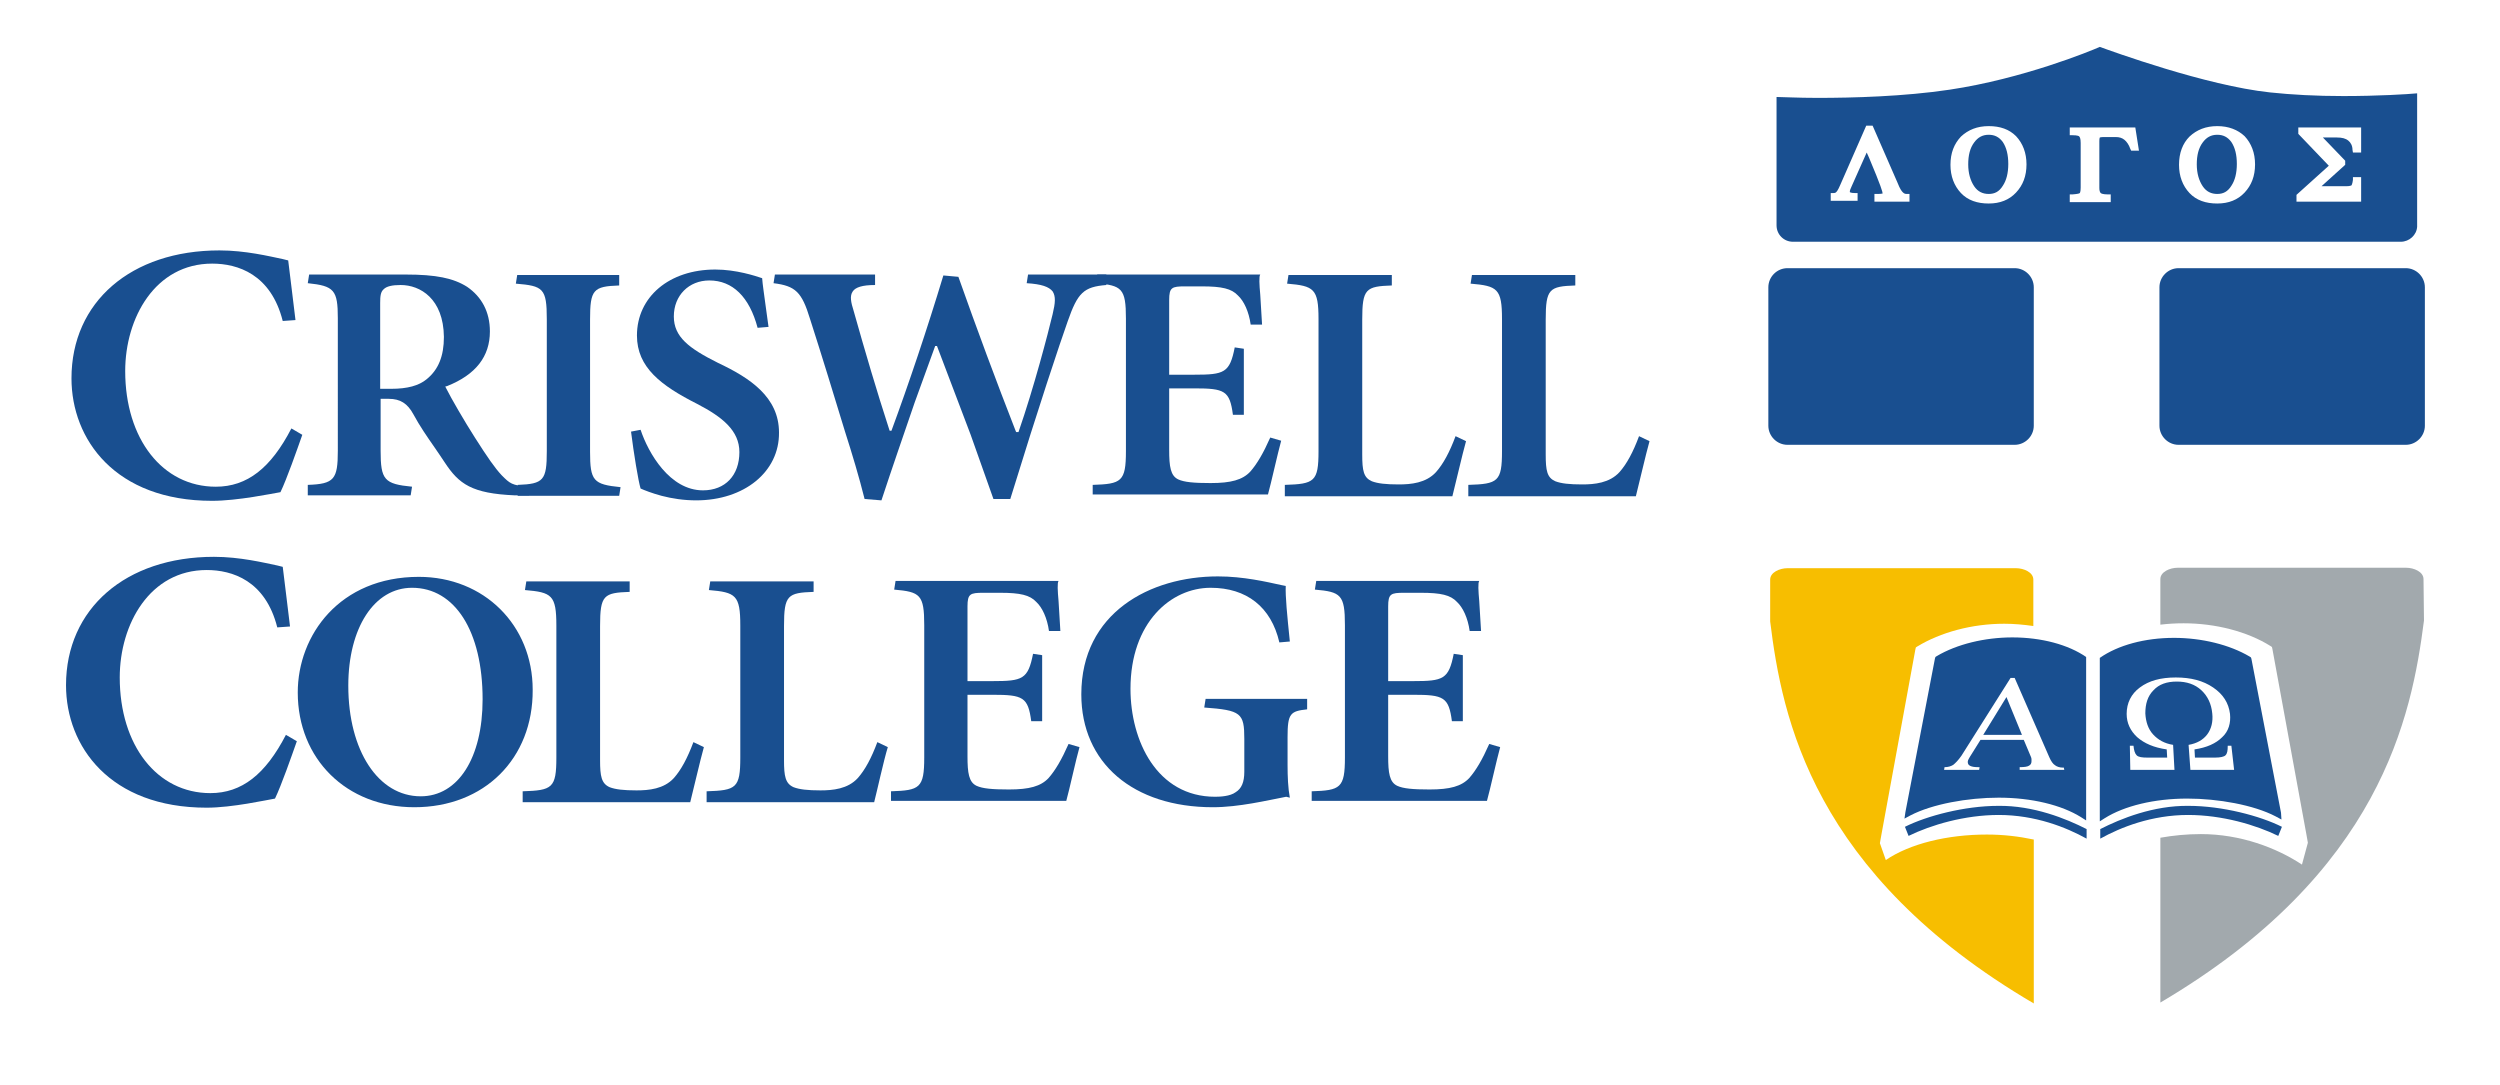
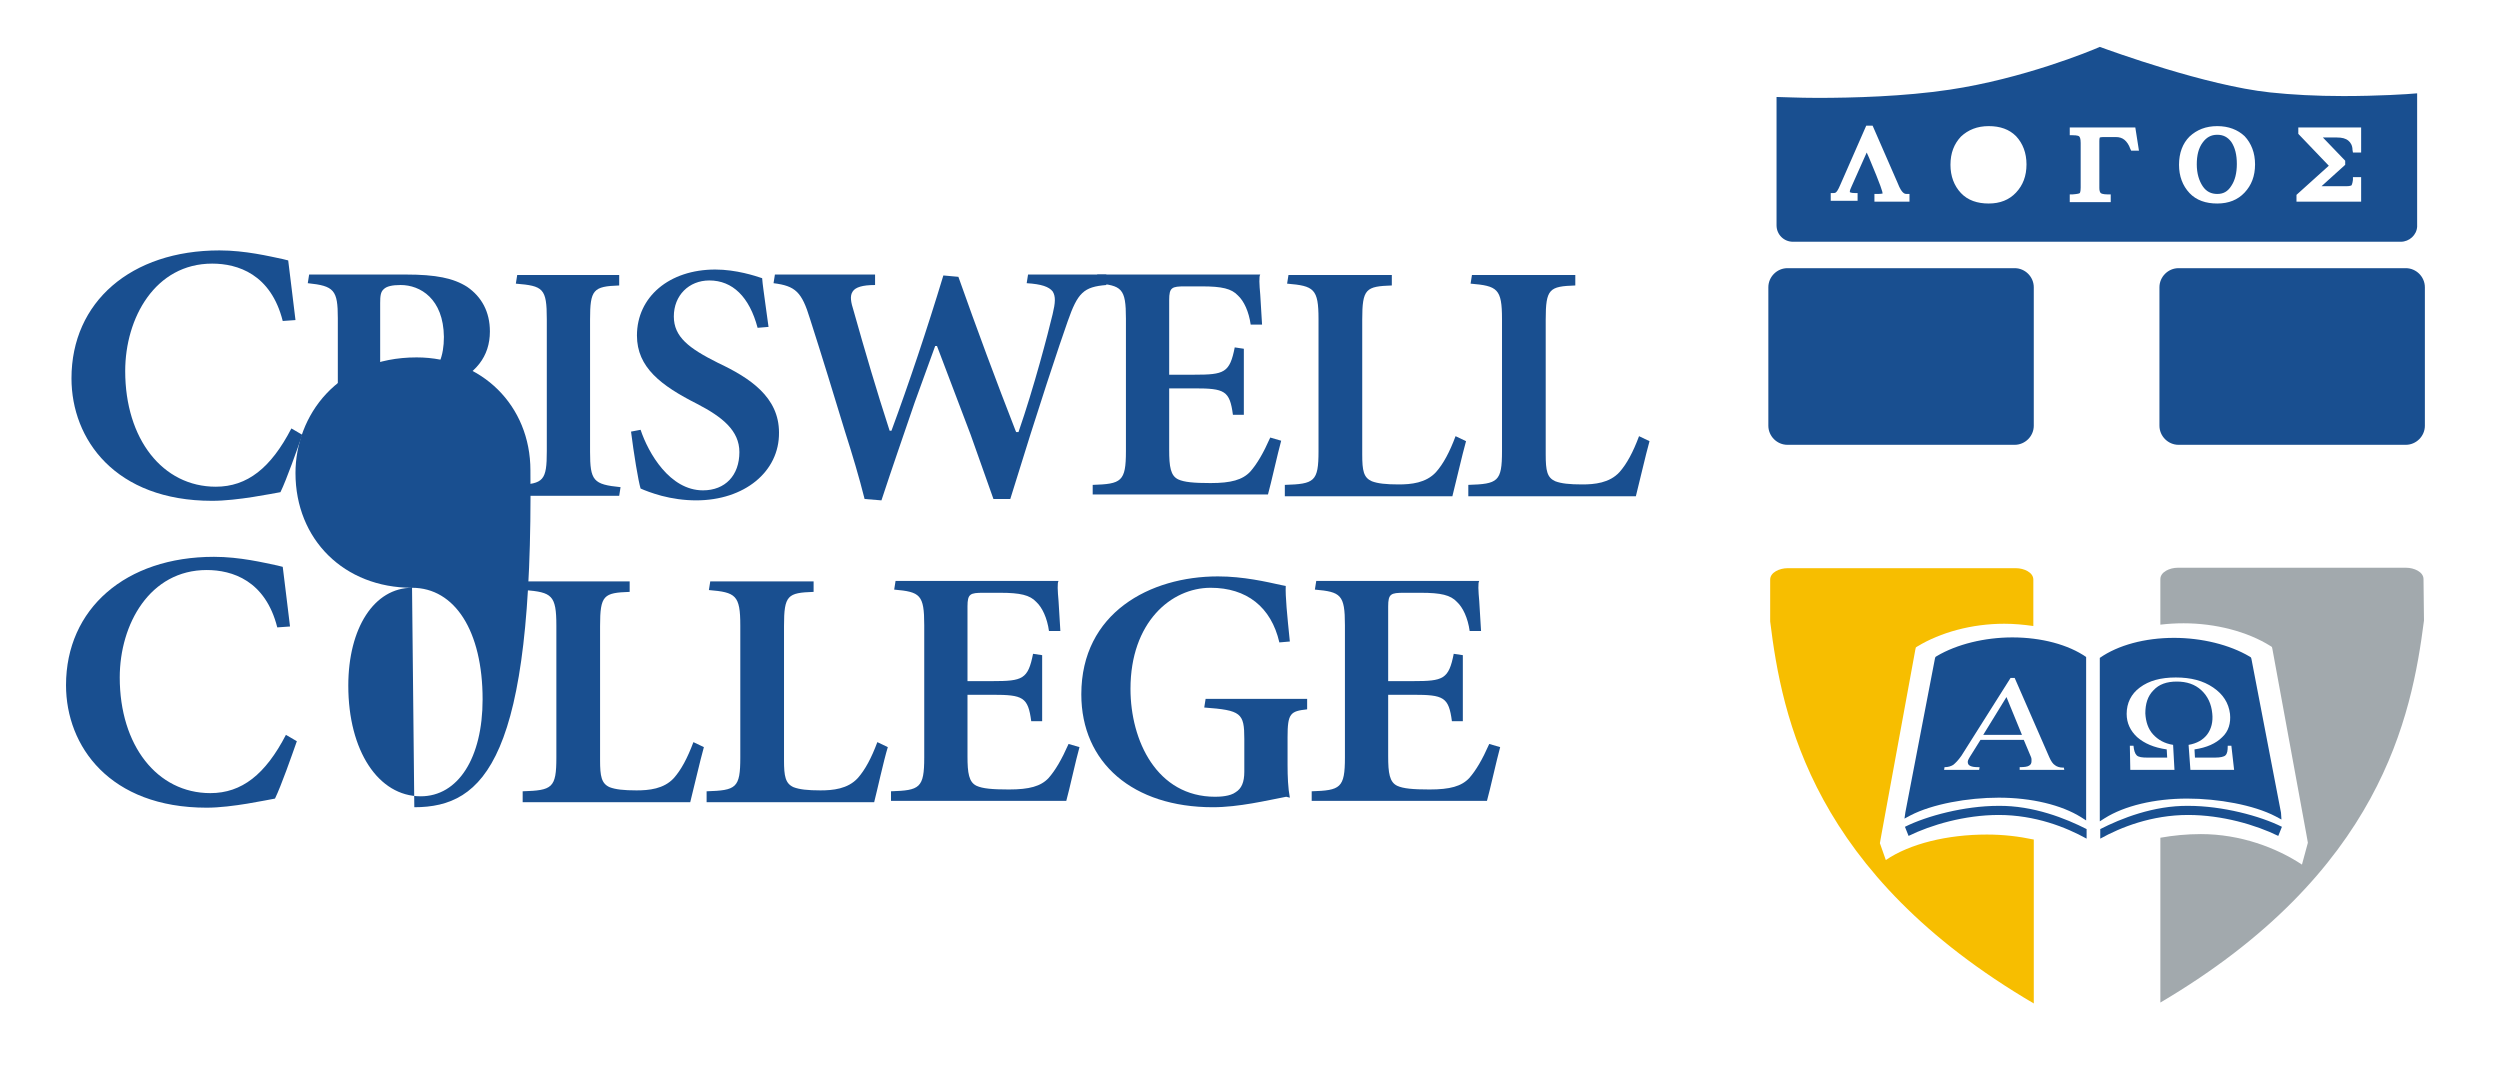
<svg xmlns="http://www.w3.org/2000/svg" version="1.1" id="Layer_1" x="0px" y="0px" viewBox="0 0 549.1 238.2" style="enable-background:new 0 0 549.1 238.2;" xml:space="preserve">
  <style type="text/css">
	.st0{fill:#194F90;}
	.st1{fill:#F7BE00;}
	.st2{fill:#A2A9AD;}
</style>
  <path class="st0" d="M46.6,110c-21.3,0-30.9-13.5-30.9-26.9C15.7,66.3,28.8,55,48.2,55c5.7,0,11,1.3,13.9,1.9l1.2,0.3  c0.5,4.2,1,8,1.6,13.1l-2.8,0.2c-2.6-10.3-9.9-12.6-15.5-12.6c-12.5,0-19.1,11.9-19.1,23.6c0,14.9,8.2,25.4,19.9,25.4  c6.9,0,12.1-4.1,16.6-12.8l2.4,1.4c-1.2,3.4-3.4,9.7-4.8,12.6C59.8,108.4,52.2,110,46.6,110" />
  <path class="st0" d="M88,62.6c-1.9,0-3.1,0.3-3.7,0.9c-0.7,0.6-0.8,1.5-0.8,3.1v18.8h2.4c3.6,0,6.1-0.7,7.8-2.1  c2.6-2.1,3.8-5.1,3.8-9.3C97.4,65.6,92.3,62.6,88,62.6 M113.1,108.8c-9.5-0.4-12.3-2.5-15.4-7.2c-0.7-1.1-1.5-2.2-2.3-3.4  c-1.6-2.3-3.2-4.6-4.6-7.2c-1.3-2.4-2.9-3.4-5.4-3.4h-1.8V99c0,6.4,0.8,7.3,6.9,7.9l-0.3,1.9H67.6v-2.3c5.8-0.2,6.6-1.2,6.6-7.5  V69.9c0-6.2-0.8-7.1-6.6-7.7l0.3-1.9h21.2c6.7,0,10.5,0.8,13.5,2.7c3.2,2.2,5,5.5,5,9.8c0,5.5-3.1,9.5-9.4,12l-0.4,0.1l0.2,0.4  c1.1,2.2,4,7.2,6.3,10.8c2.8,4.4,4.4,6.7,5.9,8.3c1.8,1.8,2.2,2.2,5.8,2.5l0.2,1.9H113.1z" />
  <path class="st0" d="M113.7,108.8v-2.3c5.7-0.2,6.4-1,6.4-7.4v-29c0-6.8-0.8-7.3-6.8-7.8l0.3-1.9H136v2.3c-5.7,0.2-6.4,0.9-6.4,7.5  v29c0,6.4,0.7,7.2,6.7,7.8l-0.3,1.9H113.7z" />
  <path class="st0" d="M152.9,109.9c-2.7,0-5.3-0.4-7.6-1c-2.2-0.6-3.7-1.2-4.6-1.6c-0.5-1.6-1.5-7.7-2.1-12.5l2.1-0.4  c1.7,5.1,6.4,13.3,13.7,13.3c4.9,0,8-3.3,8-8.4c0-4.7-3.7-7.7-9.3-10.6c-7.9-4-13.2-8-13.2-15c0-8.5,7.1-14.5,17.2-14.5  c4.6,0,8.8,1.4,10.3,1.9c0.1,1.4,0.4,3.3,0.7,5.6l0.7,5.1l-2.4,0.2c-1.8-6.8-5.5-10.4-10.6-10.4c-4.5,0-7.8,3.3-7.8,7.9  c0,4.5,3.3,7,9.7,10.2c7,3.3,13.4,7.5,13.4,15.3C171.2,103.6,163.5,109.9,152.9,109.9" />
  <path class="st0" d="M189.9,109.6c-1.2-4.8-2.7-9.8-4.3-14.8c-2.5-8.2-5-16.4-7.7-24.8c-1.8-5.9-3.2-7.2-8-7.8l0.3-1.9h22v2.3  c-2.8,0-4.3,0.5-4.9,1.4c-0.7,1-0.4,2.4,0.2,4.3c2.5,8.9,5.1,17.7,7.8,26l0.1,0.3h0.4c3.8-10.3,7.8-22.2,11.4-34.1l3.3,0.3  c4,11.3,8.3,22.9,12.6,33.9l0.1,0.2h0.5c3.4-9.8,6.5-21.7,7.5-25.9c0.6-2.5,0.7-3.9,0-5c-0.8-1-2.4-1.6-5.7-1.8l0.3-1.9H243v2.3  c-5,0.4-6.3,1.7-8.5,8c-1.8,5.1-6.2,18.2-12.6,39h-3.7l-5-14.1L205.8,76h-0.4l-4.5,12.4c-2.5,7.3-5,14.5-7.3,21.5L189.9,109.6z" />
  <path class="st0" d="M240,108.8v-2.3c6.3-0.2,7.3-0.7,7.3-7.4V70c0-6.7-0.9-7.3-6.6-7.8l0.3-1.9h35.8c-0.3,0.4-0.2,2.2,0,4.4  l0.4,6.6l-2.5,0c-0.4-2.9-1.5-5.2-2.8-6.4c-1.4-1.5-3.5-2-7.9-2h-3.7c-2.9,0-3.5,0.2-3.5,3v16.4h5.5c6.6,0,7.8-0.4,8.9-6l2,0.3v14.5  h-2.4c-0.7-5.3-1.8-5.8-8.5-5.8h-5.5v13.5c0,3.7,0.3,5.7,2,6.5c1.3,0.6,3.4,0.8,7.1,0.8c4.5,0,7-0.7,8.7-2.5  c1.5-1.7,2.9-4.1,4.4-7.5l2.4,0.7c-0.8,2.9-2.2,9.3-2.9,11.8H240z" />
  <path class="st0" d="M282.2,108.8v-2.3c6.5-0.2,7.4-0.7,7.4-7.4v-29c0-6.7-1-7.3-6.9-7.8l0.3-1.9h22.7v2.3c-5.7,0.2-6.5,0.7-6.5,7.5  v29.6c0,3.6,0.3,5.1,2.1,5.9c1.3,0.5,3.1,0.7,5.9,0.7c2.7,0,6-0.3,8.2-2.7c1.6-1.8,3-4.4,4.3-7.9l2.3,1.1c-0.8,2.8-2.4,9.8-3,12.1  H282.2z" />
  <path class="st0" d="M322.5,108.8v-2.3c6.5-0.2,7.4-0.7,7.4-7.4v-29c0-6.7-1-7.3-6.9-7.8l0.3-1.9H346v2.3c-5.7,0.2-6.5,0.7-6.5,7.5  v29.6c0,3.6,0.3,5.1,2.1,5.9c1.3,0.5,3.1,0.7,5.9,0.7c2.7,0,6-0.3,8.2-2.7c1.6-1.8,3-4.4,4.3-7.9l2.3,1.1c-0.8,2.8-2.4,9.8-3,12.1  H322.5z" />
  <path class="st0" d="M45.4,177.4c-21.3,0-30.9-13.5-30.9-26.9c0-16.8,13.1-28.2,32.5-28.2c5.7,0,11,1.3,13.9,1.9l1.2,0.3  c0.5,4.2,1,8,1.6,13.1l-2.8,0.2c-2.6-10.3-9.9-12.6-15.5-12.6c-12.5,0-19.1,11.9-19.1,23.6c0,14.9,8.2,25.4,19.9,25.4  c6.9,0,12.1-4.1,16.6-12.8l2.4,1.4c-1.2,3.4-3.4,9.7-4.8,12.6C58.6,175.7,51,177.4,45.4,177.4" />
-   <path class="st0" d="M90.5,129.1c-8.3,0-14,8.8-14,21.5c0,14.3,6.6,24.3,15.9,24.3c8.2,0,13.6-8.4,13.6-21.3  C106,138.6,99.9,129.1,90.5,129.1 M91,177.3c-14.9,0-25.6-10.6-25.6-25.2c0-12.6,9.2-25.4,26.6-25.4c14.3,0,25,10.6,25,24.8  C117.1,166.6,106.4,177.3,91,177.3" />
+   <path class="st0" d="M90.5,129.1c-8.3,0-14,8.8-14,21.5c0,14.3,6.6,24.3,15.9,24.3c8.2,0,13.6-8.4,13.6-21.3  C106,138.6,99.9,129.1,90.5,129.1 c-14.9,0-25.6-10.6-25.6-25.2c0-12.6,9.2-25.4,26.6-25.4c14.3,0,25,10.6,25,24.8  C117.1,166.6,106.4,177.3,91,177.3" />
  <path class="st0" d="M114.8,176.1v-2.3c6.5-0.2,7.4-0.7,7.4-7.4v-29c0-6.7-1-7.3-6.9-7.8l0.3-1.9h22.7v2.3c-5.7,0.2-6.5,0.7-6.5,7.5  V167c0,3.5,0.3,5.1,2.1,5.9c1.3,0.5,3.1,0.7,5.9,0.7c2.7,0,6-0.3,8.2-2.7c1.6-1.8,3-4.4,4.3-7.9l2.3,1.1c-0.8,2.8-2.4,9.8-3,12.1  H114.8z" />
  <path class="st0" d="M155.2,176.1v-2.3c6.5-0.2,7.4-0.7,7.4-7.4v-29c0-6.7-1-7.3-6.9-7.8l0.3-1.9h22.7v2.3c-5.7,0.2-6.5,0.7-6.5,7.5  V167c0,3.5,0.3,5.1,2.1,5.9c1.3,0.5,3.1,0.7,5.9,0.7c2.7,0,6-0.3,8.2-2.7c1.6-1.8,3-4.4,4.3-7.9l2.3,1.1c-0.9,2.9-2.4,9.8-3,12.1  H155.2z" />
  <path class="st0" d="M195.7,176.1v-2.3c6.3-0.2,7.3-0.7,7.3-7.4v-29.1c0-6.7-0.9-7.3-6.6-7.8l0.3-1.9h35.8c-0.3,0.4-0.2,2.2,0,4.4  l0.4,6.6l-2.5,0c-0.4-2.9-1.5-5.2-2.8-6.4c-1.4-1.5-3.5-2-7.9-2H216c-2.9,0-3.5,0.2-3.5,3v16.4h5.5c6.6,0,7.8-0.4,8.9-6l2,0.3v14.5  h-2.4c-0.7-5.3-1.8-5.8-8.5-5.8h-5.5v13.5c0,3.7,0.3,5.7,2,6.5c1.3,0.6,3.4,0.8,7.1,0.8c4.5,0,7-0.7,8.7-2.5  c1.5-1.7,2.9-4.1,4.4-7.5l2.4,0.7c-0.8,2.8-2.2,9.3-2.9,11.8H195.7z" />
  <path class="st0" d="M266.4,177.3c-17.5,0-28.9-9.7-28.9-24.8c0-17.9,15.1-25.9,30-25.9c5.6,0,10.7,1.2,13.9,1.9l1,0.2  c-0.1,2.3,0.3,6.3,0.9,12.2l-2.3,0.2c-1.8-7.8-7.2-12-15.1-12c-8.7,0-17.6,7.6-17.6,22.2c0,11.4,5.8,23.7,18.6,23.7  c1.1,0,3.3-0.1,4.5-1c1.3-0.8,1.9-2.2,1.9-4.5v-7.2c0-5.7-0.7-6.3-8.8-6.9l0.3-1.9h22.3v2.3c-3.7,0.4-4.3,0.9-4.3,6.1v6.1  c0,2.5,0.1,5.1,0.5,7.2l-0.8-0.2C278.3,175.8,272.1,177.3,266.4,177.3" />
  <path class="st0" d="M288.1,176.1v-2.3c6.3-0.2,7.3-0.7,7.3-7.4v-29.1c0-6.7-0.9-7.3-6.6-7.8l0.3-1.9h35.8c-0.3,0.4-0.2,2.2,0,4.4  l0.4,6.6l-2.5,0c-0.4-2.9-1.5-5.2-2.8-6.4c-1.4-1.5-3.5-2-7.9-2h-3.7c-2.9,0-3.5,0.2-3.5,3v16.4h5.5c6.6,0,7.8-0.4,8.9-6l2,0.3v14.5  h-2.4c-0.7-5.3-1.8-5.8-8.5-5.8h-5.5v13.5c0,3.7,0.3,5.7,2,6.5c1.3,0.6,3.4,0.8,7.1,0.8c4.5,0,7-0.7,8.7-2.5  c1.5-1.7,2.9-4.1,4.4-7.5l2.4,0.7c-0.8,2.9-2.2,9.3-2.9,11.8H288.1z" />
  <path class="st1" d="M436.4,183.3c-8.7,0-16.9,2-22.2,5.6l-1.3-3.7l0.3-1.7l7.5-40.9l0.1-0.4l0.3-0.2c5.1-3.1,12-5,19.1-5  c2.2,0,4.3,0.2,6.4,0.5v-10.2h0c0-1.6-2.1-2.5-3.8-2.5h-50.2c-1.7,0-3.8,0.9-3.8,2.5h0l0,9.2c2.6,21.1,9.3,55.4,57.9,83.9v-18.5  v-17.5C443.4,183.7,440,183.3,436.4,183.3" />
  <path class="st0" d="M453.4,169.1h-9.8l0-0.6c1,0,1.7-0.1,2-0.3c0.4-0.2,0.6-0.5,0.6-1c0-0.2,0-0.3,0-0.5c0-0.2-0.1-0.3-0.1-0.4  l-1.6-3.8H435l-2,3.2c-0.3,0.4-0.4,0.7-0.6,1c-0.1,0.2-0.2,0.4-0.2,0.6c0,0.4,0.1,0.7,0.5,0.9c0.4,0.2,0.9,0.3,1.8,0.3h0.3l-0.1,0.6  h-7.7l0.1-0.6c0.8,0,1.4-0.2,1.9-0.5c0.5-0.4,1.1-1,1.8-2l10.8-17.1h0.9l7.6,17.4c0.4,0.9,0.8,1.5,1.3,1.8c0.4,0.3,1,0.5,1.7,0.5  h0.2L453.4,169.1z M442,140c-6.1,0-12.2,1.5-16.6,4.1l-0.3,0.2l-0.1,0.3l-6.5,33.8l-0.2,1.4l1.3-0.7c4.8-2.5,12.6-3.9,19.4-3.9  c7.2,0,13.8,1.6,18.1,4.3l1.1,0.7v-35.9C454.3,141.6,448.4,140,442,140" />
  <polygon class="st0" points="435.6,161.4 444.1,161.4 440.7,153.1 " />
  <g>
    <path class="st0" d="M481.1,169.1l-0.4-5.5c1.8-0.3,3.2-1.1,4.1-2.3c0.9-1.2,1.3-2.8,1.1-4.6c-0.2-2.1-1-3.8-2.4-5.1   c-1.4-1.3-3.2-1.9-5.4-1.9c-2.2,0-3.9,0.6-5.1,1.9c-1.3,1.3-1.8,3-1.8,5.1c0.1,1.8,0.6,3.4,1.7,4.6c1.1,1.2,2.5,2,4.4,2.3l0.3,5.5   h-9.7l-0.1-5.3h0.8c0.1,1,0.3,1.7,0.7,2.1c0.4,0.4,1.2,0.5,2.4,0.5h4.3l-0.1-1.8c-2.8-0.4-4.9-1.3-6.5-2.7   c-1.5-1.4-2.3-3.1-2.3-5.1c0-2.4,1-4.4,2.9-5.8c2-1.5,4.6-2.2,7.9-2.2c3.3,0,6,0.7,8.2,2.2c2.2,1.5,3.4,3.4,3.7,5.8   c0.2,2-0.3,3.8-1.7,5.1c-1.4,1.4-3.4,2.3-6.1,2.7l0.1,1.8h4.4c1.2,0,2-0.2,2.3-0.5c0.4-0.4,0.5-1,0.5-2.1h0.8l0.6,5.3H481.1z    M501,178.5l-6.5-33.8l-0.1-0.3l-0.3-0.2c-4.4-2.6-10.5-4.1-16.6-4.1c-6.4,0-12.3,1.6-16.3,4.4v35.9l1.1-0.7   c4.3-2.7,10.9-4.3,18.1-4.3c6.8,0,14.6,1.4,19.4,3.9l1.3,0.7L501,178.5z" />
    <path class="st0" d="M461.3,182.1v1.3l0,0.8c4.5-2.5,11.3-5.2,19.3-5.2c7.5,0,14.9,2.2,19.8,4.6l0.8-2c-4.8-2.4-13.1-4.6-20.5-4.6   C473,176.9,465.8,179.8,461.3,182.1" />
    <path class="st0" d="M458.3,182.1v1.3l0,0.8c-4.5-2.5-11.3-5.2-19.3-5.2c-7.5,0-14.9,2.2-19.8,4.6l-0.8-2   c4.8-2.4,13.1-4.6,20.5-4.6C446.6,176.9,453.8,179.8,458.3,182.1" />
    <path class="st0" d="M532.6,93.5c0,2.3-1.9,4.2-4.2,4.2h-49.9c-2.3,0-4.2-1.9-4.2-4.2V63.1c0-2.3,1.9-4.2,4.2-4.2h49.9   c2.3,0,4.2,1.9,4.2,4.2V93.5z" />
    <path class="st0" d="M446.7,93.5c0,2.3-1.9,4.2-4.2,4.2h-49.9c-2.3,0-4.2-1.9-4.2-4.2V63.1c0-2.3,1.9-4.2,4.2-4.2h49.9   c2.3,0,4.2,1.9,4.2,4.2V93.5z" />
    <path class="st0" d="M487,42.6c-1.3,0-2.4-0.5-3.2-1.7c-0.8-1.2-1.3-2.8-1.3-4.8c0-2,0.4-3.6,1.3-4.8c0.8-1.1,1.8-1.7,3.2-1.7   c1.3,0,2.3,0.5,3.1,1.6c0.8,1.2,1.2,2.8,1.2,4.8c0,2-0.4,3.6-1.2,4.8C489.3,42.1,488.3,42.6,487,42.6" />
-     <path class="st0" d="M436.8,42.6c-1.3,0-2.4-0.5-3.2-1.7c-0.8-1.2-1.3-2.8-1.3-4.8c0-2,0.4-3.6,1.3-4.8c0.8-1.1,1.8-1.7,3.2-1.7   c1.3,0,2.3,0.5,3.1,1.6c0.8,1.2,1.2,2.8,1.2,4.8c0,2-0.4,3.6-1.2,4.8C439.1,42.1,438.1,42.6,436.8,42.6" />
    <path class="st0" d="M413.5,42.5c0,0-0.3,0.1-1.2,0.1l-0.6,0v1.7h7.7v-1.7h-0.6c-0.4,0-0.6-0.1-0.9-0.4c-0.2-0.2-0.6-0.7-1.1-2   l-5.5-12.6h-1.4l-5.7,13c-0.5,1.2-0.8,1.5-0.9,1.6c-0.2,0.2-0.4,0.2-0.6,0.2l-0.6,0v1.7h5.9v-1.7l-0.6,0c-0.9,0-1.1-0.2-1.1-0.2   c0,0,0-0.2,0-0.2c0,0,0-0.1,0.1-0.4c0.1-0.2,0.2-0.5,0.3-0.7l3.3-7.4l0.5,1.1C413.2,41,413.5,42.2,413.5,42.5z M454.6,29.7h0.6   c1.1,0,1.5,0.2,1.5,0.3c0.1,0.1,0.3,0.4,0.3,1.4v9.8c0,1-0.2,1.2-0.2,1.2c-0.1,0.1-0.4,0.2-1.6,0.3l-0.6,0v1.7h9v-1.7H463   c-1.1,0-1.5-0.2-1.6-0.3c-0.2-0.2-0.3-0.6-0.3-1.1V31c0-0.6,0.1-0.8,0.1-0.8c0,0,0.2-0.1,1-0.1h2.5c0.8,0,1.4,0.2,1.9,0.6   c0.5,0.4,1,1.1,1.3,2l0.2,0.4h1.7L469,28h-14.4V29.7z M504.4,42.8v1.5h14.2v-5.4h-1.8l0,0.6c-0.1,0.9-0.3,1.1-0.3,1.2   c0,0-0.3,0.2-1.1,0.2h-5.5l5.2-4.7v-0.9l-4.9-5.1h3.1c1.1,0,1.9,0.2,2.5,0.7c0.5,0.4,0.9,1.1,0.9,2l0.1,0.6h1.8V28h-13.8v1.4l6.7,7   L504.4,42.8z M436.8,27.7c-2.5,0-4.5,0.8-6.1,2.3c-1.5,1.6-2.3,3.6-2.3,6.2c0,2.5,0.8,4.6,2.3,6.2c1.5,1.6,3.6,2.3,6.1,2.3   c2.5,0,4.5-0.8,6-2.4c1.5-1.6,2.3-3.6,2.3-6.2c0-2.5-0.8-4.6-2.3-6.2C441.3,28.4,439.3,27.7,436.8,27.7 M487,27.7   c-2.5,0-4.5,0.8-6.1,2.3c-1.5,1.5-2.3,3.6-2.3,6.2c0,2.5,0.8,4.6,2.3,6.2c1.5,1.6,3.6,2.3,6.1,2.3c2.5,0,4.5-0.8,6-2.4   c1.5-1.6,2.3-3.6,2.3-6.2c0-2.5-0.8-4.6-2.3-6.2C491.5,28.5,489.5,27.7,487,27.7 M393.8,53.1c-2,0-3.6-1.6-3.6-3.6V21.3   c1.3,0,4.6,0.2,9,0.2c7.7,0,19-0.3,29-1.8c16.1-2.4,31-8.5,33-9.4c2.5,0.9,23.3,8.5,37.4,10c4.7,0.5,10.1,0.8,16.1,0.8   c7.6,0,14.1-0.4,16.2-0.6v29.3c-0.1,1.8-1.7,3.3-3.6,3.3H393.8z" />
    <path class="st2" d="M532.3,127.2c0-1.6-2.1-2.5-3.8-2.5h-50.2c-1.7,0-3.8,0.9-3.8,2.5h0v10c1.7-0.2,3.4-0.3,5.1-0.3   c7,0,14,1.8,19.1,5l0.3,0.2l0.1,0.4l7.5,40.9l0.3,1.7l-1.3,4.8c-5.6-3.7-13.5-6.7-22.2-6.7c-3.1,0-6.1,0.3-8.9,0.8v17.7v18.5   c48.5-28.6,55.2-62.9,57.9-83.9L532.3,127.2L532.3,127.2z" />
  </g>
</svg>